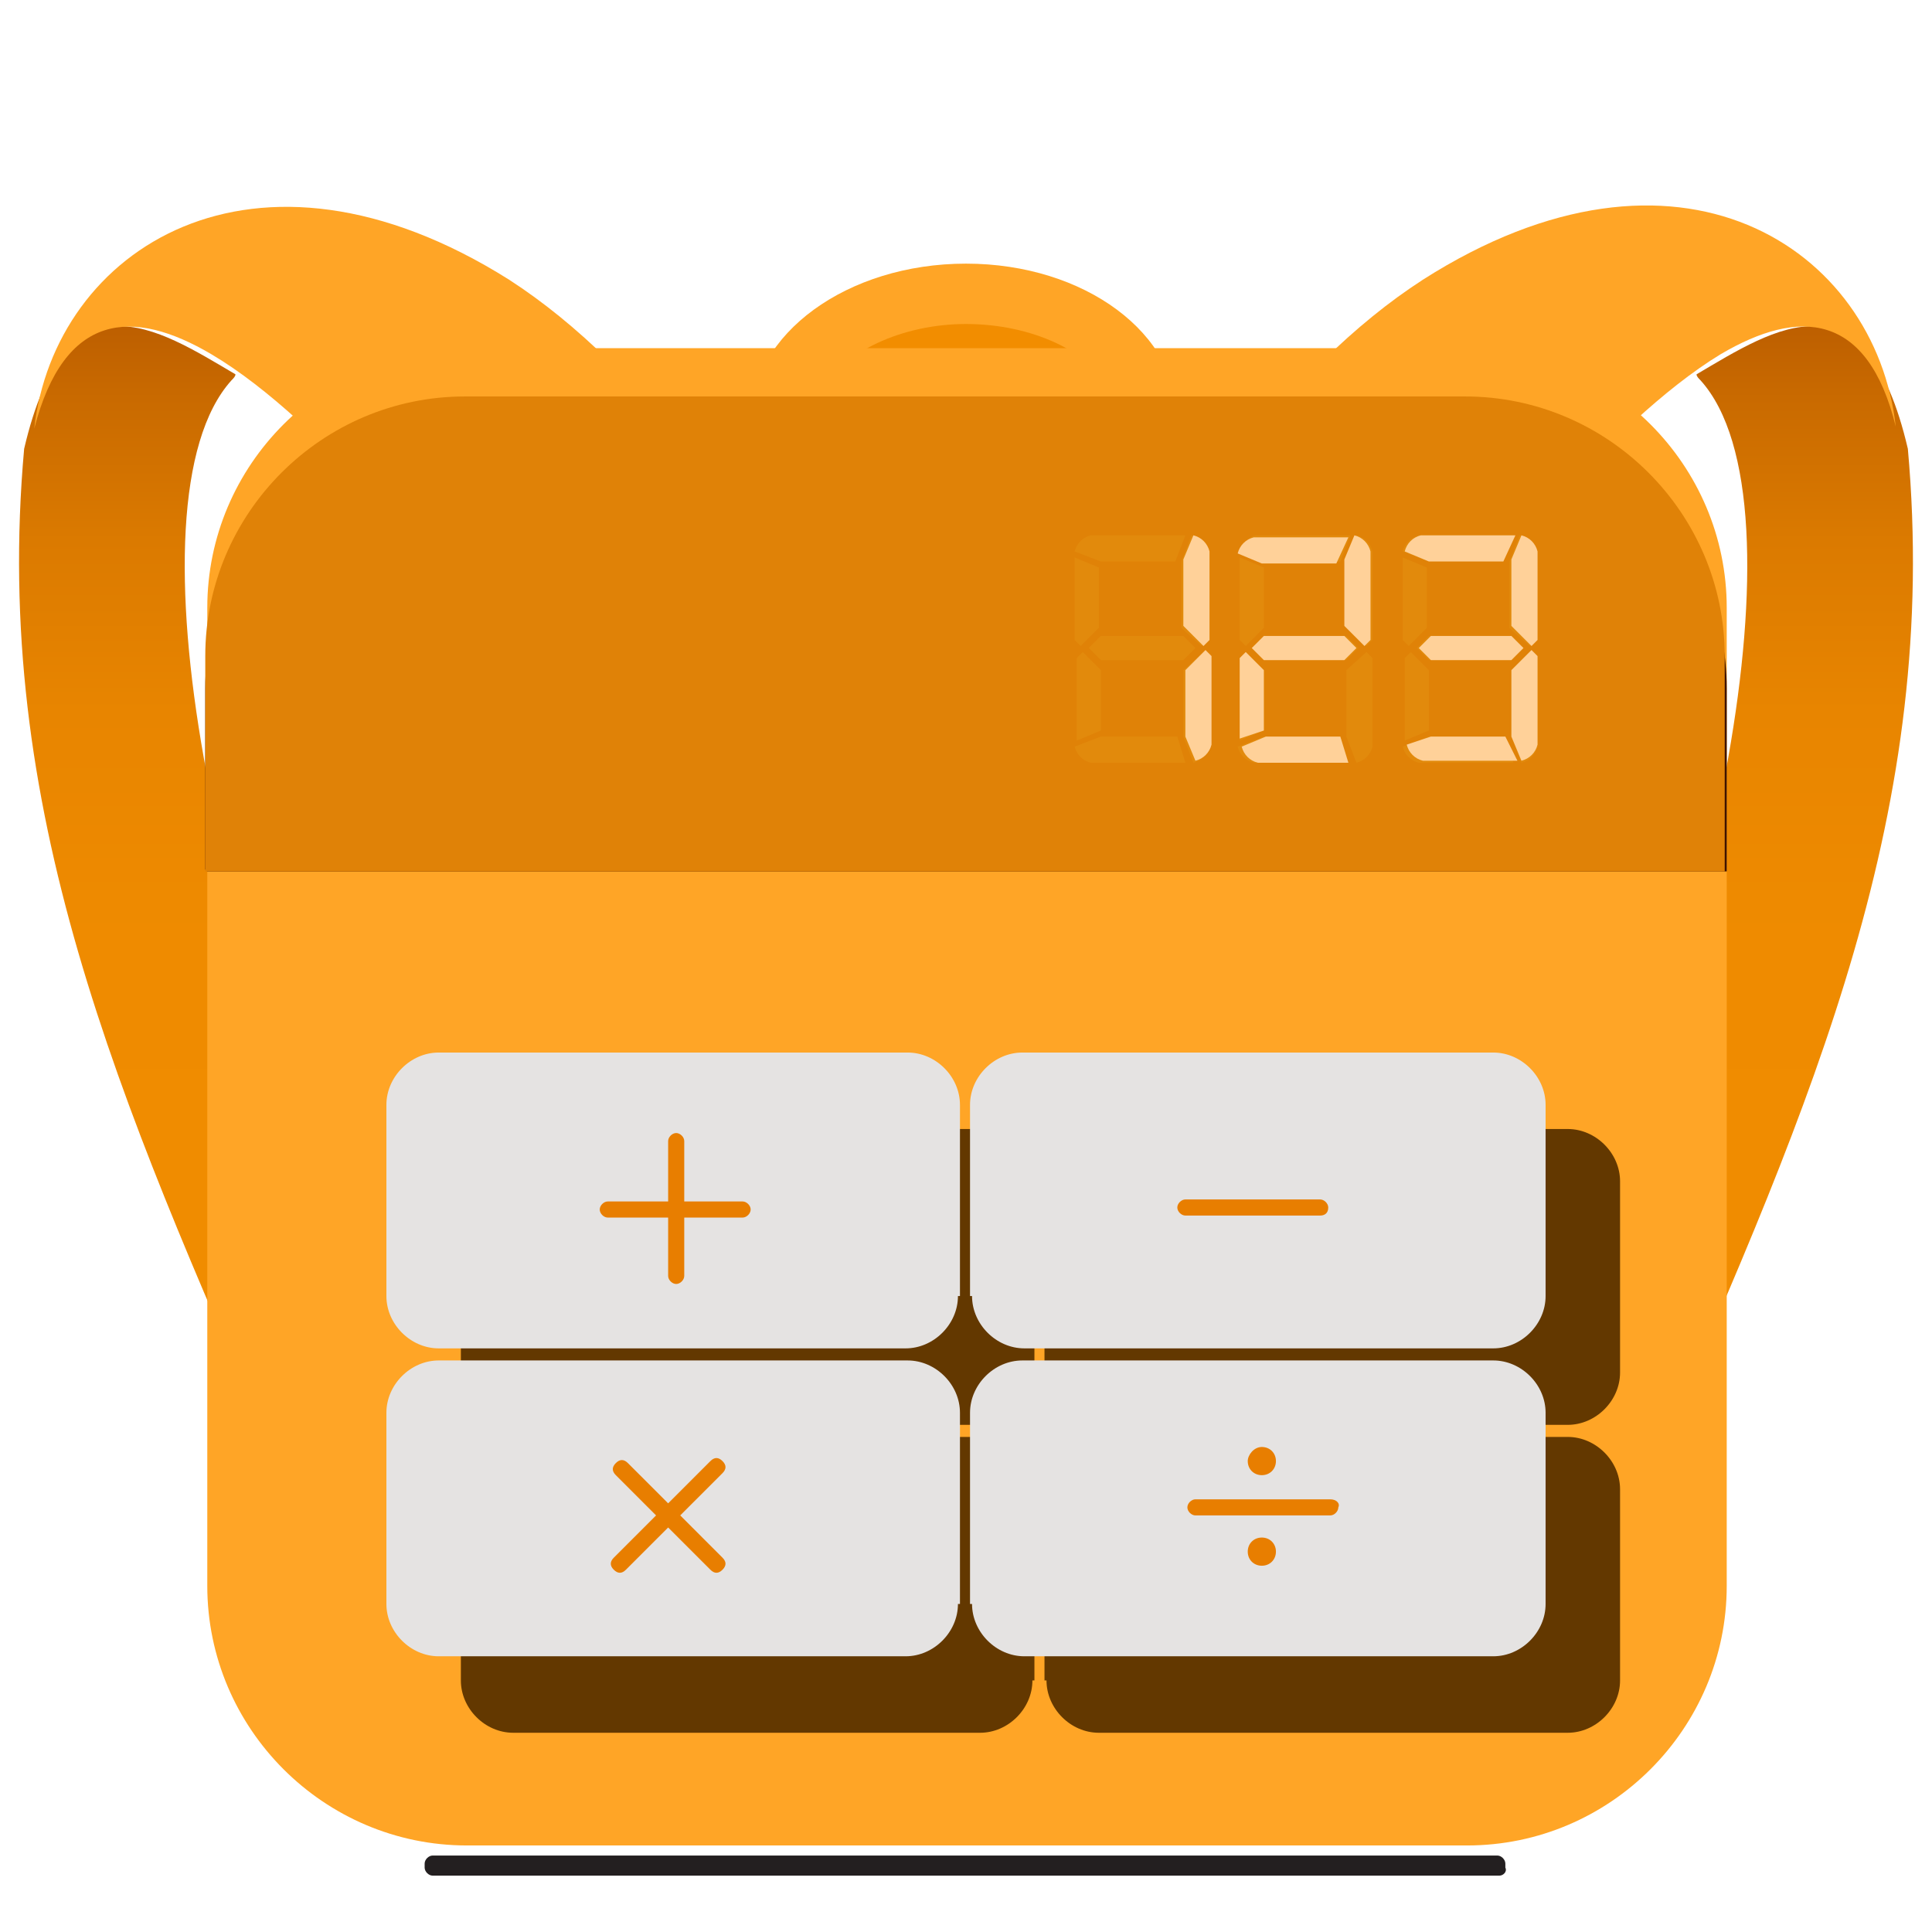
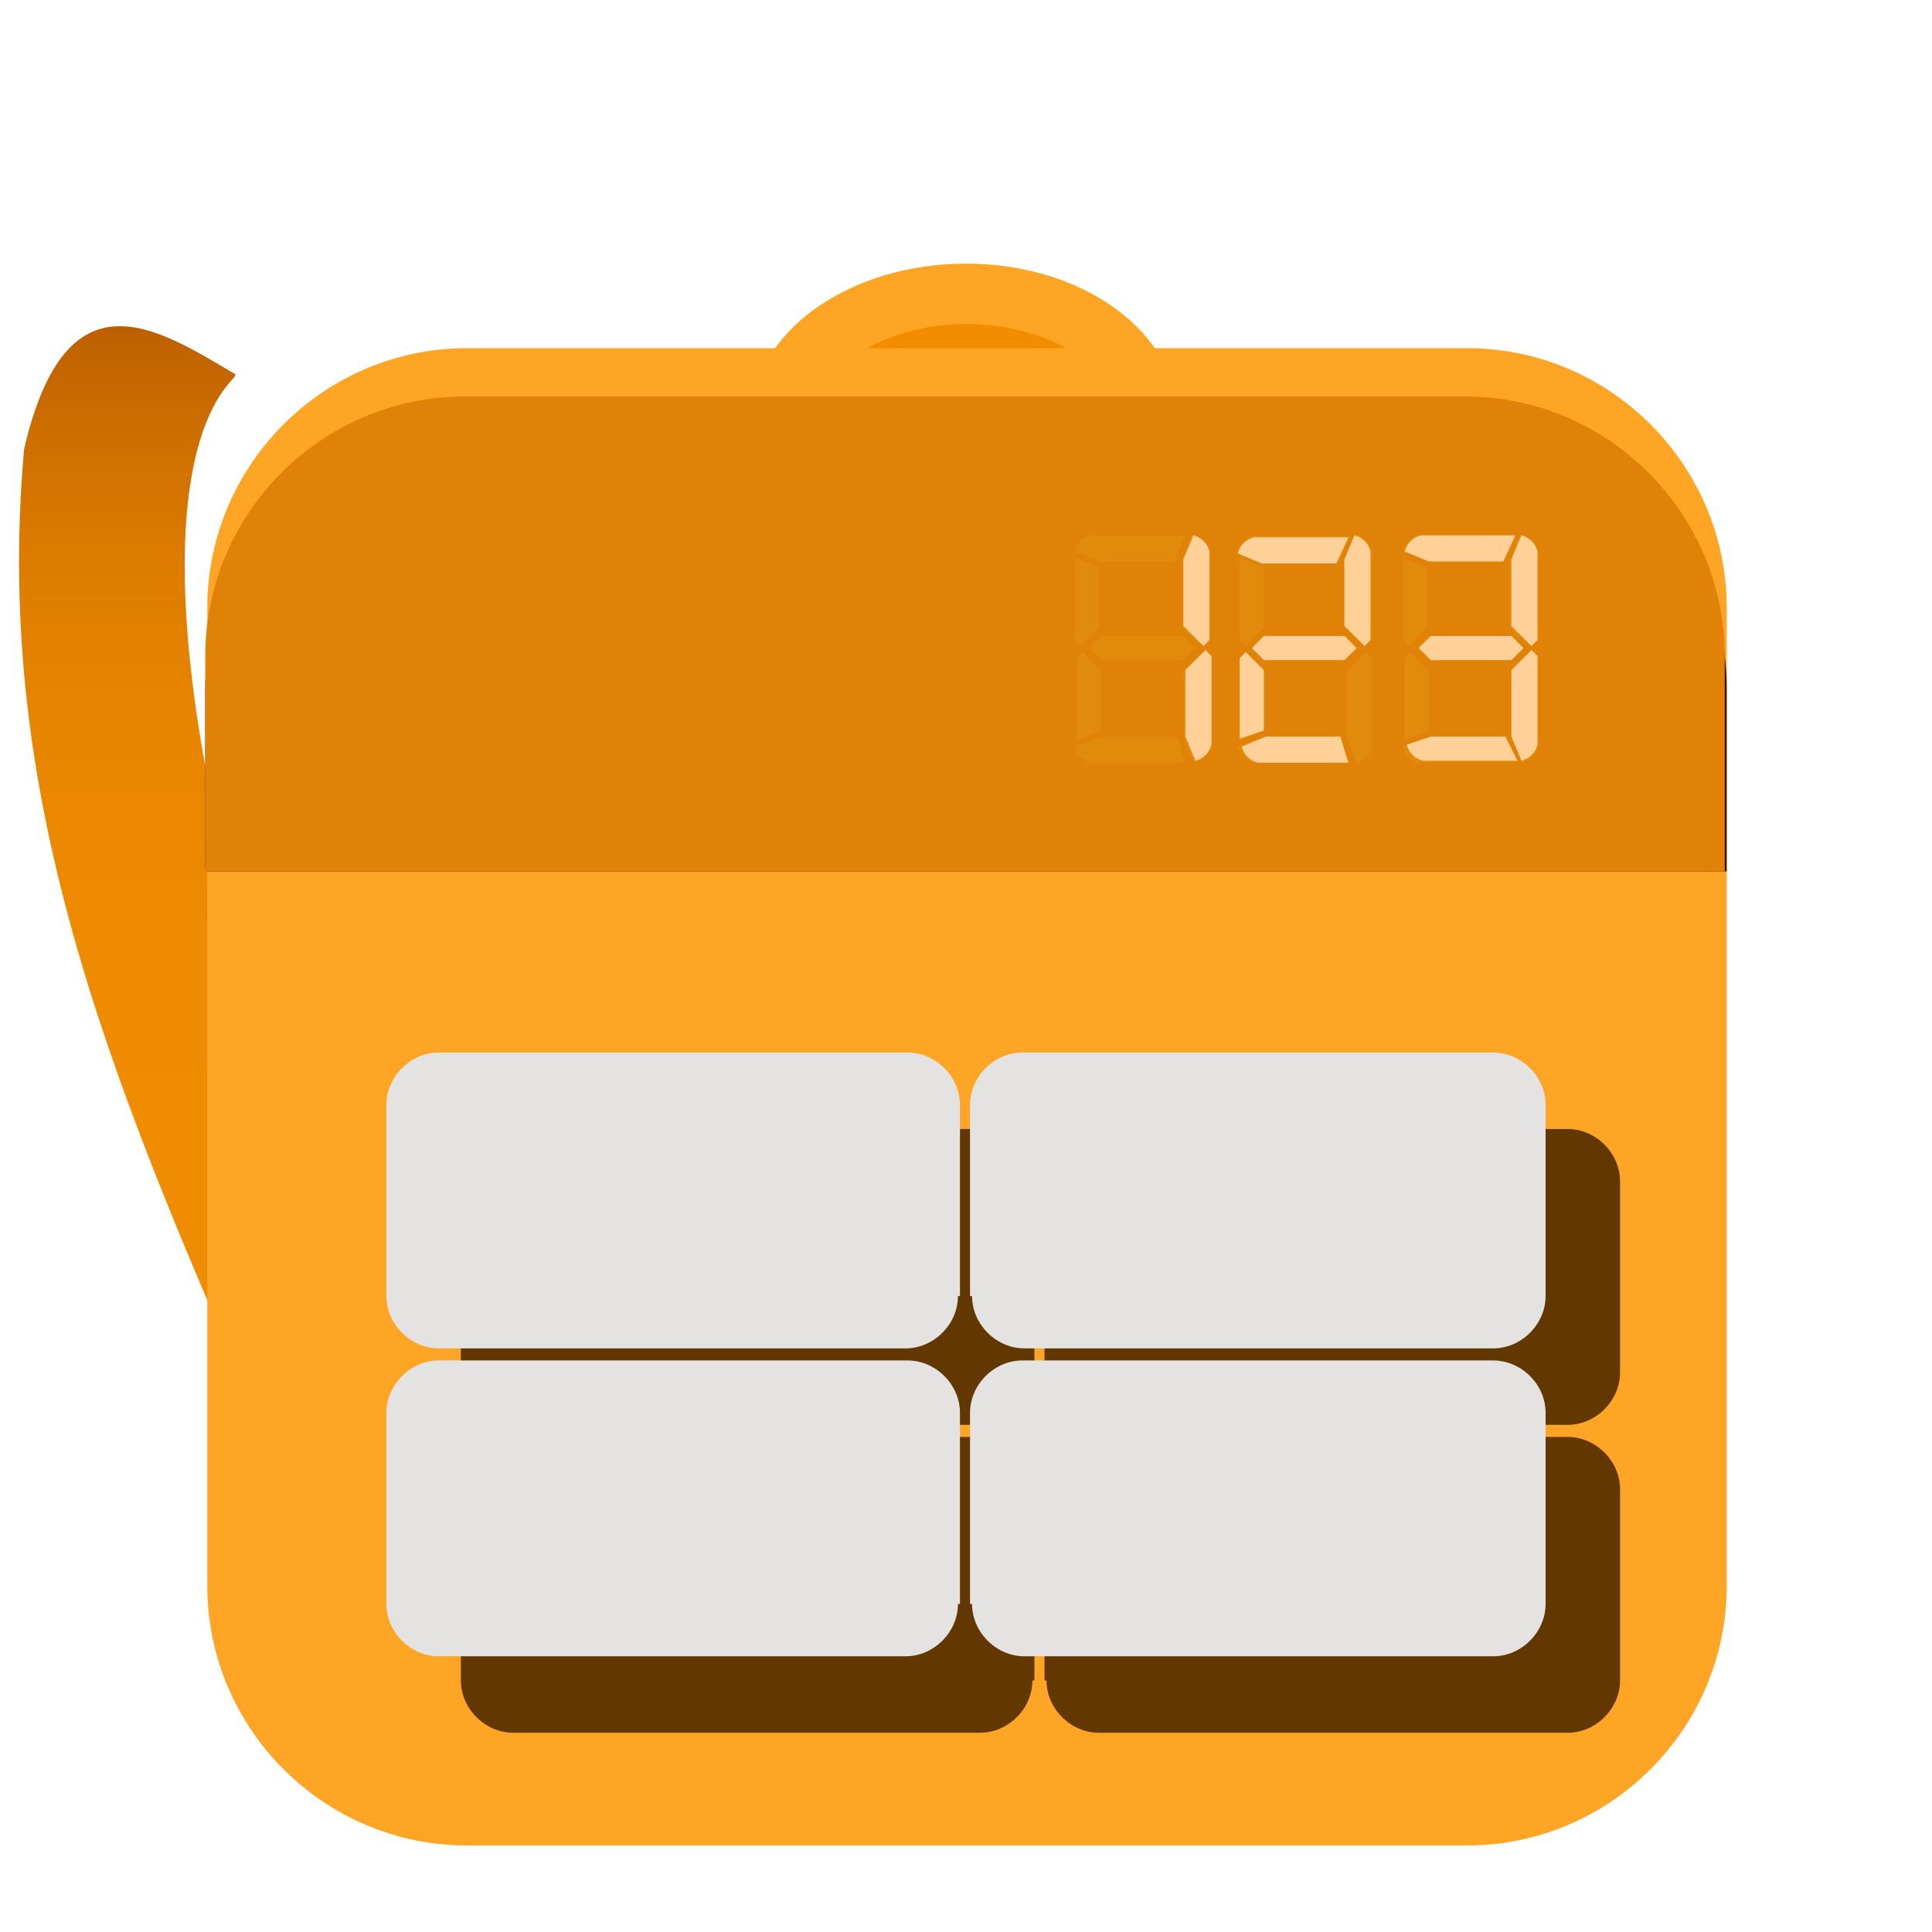
<svg xmlns="http://www.w3.org/2000/svg" xmlns:xlink="http://www.w3.org/1999/xlink" viewBox="0 0 96 96">
  <style>.Graphic_x0020_Style{fill:url(#SVGID_1_)}</style>
  <filter id="fc-selfShadow" width="300%" height="300%" x="-70%" y="-70%">
    <feGaussianBlur in="SourceGraphic" result="blur" stdDeviation="6" />
    <feComponentTransfer in="blur" result="shadow1">
      <feFuncA slope=".25" type="linear" />
    </feComponentTransfer>
  </filter>
  <filter id="fc-longShadow" width="300%" height="300%" x="-70%" y="-70%">
    <feGaussianBlur in="SourceGraphic" result="blur" stdDeviation=".4" />
    <feOffset dx=".5" dy=".5" in="blur" result="offsetblur1" />
    <feOffset dx="1.2" dy="1.2" in="blur" result="offsetblur2" />
    <feOffset dx="2" dy="2" in="blur" result="offsetblur3" />
    <feComponentTransfer in="offsetblur1" result="shadow1">
      <feFuncA slope=".3" type="linear" />
    </feComponentTransfer>
    <feComponentTransfer in="offsetblur2" result="shadow2">
      <feFuncA slope=".1" type="linear" />
    </feComponentTransfer>
    <feComponentTransfer in="offsetblur3" result="shadow3">
      <feFuncA slope=".03" type="linear" />
    </feComponentTransfer>
    <feMerge>
      <feMergeNode in="shadow1" />
      <feMergeNode in="shadow2" />
      <feMergeNode in="shadow3" />
    </feMerge>
  </filter>
  <filter id="fc-castShadow" width="300%" height="300%" x="-70%" y="-70%">
    <feGaussianBlur in="SourceGraphic" result="blur" stdDeviation="6,.2" />
    <feComponentTransfer in="blur" result="shadow1">
      <feFuncA slope=".55" type="linear" />
    </feComponentTransfer>
  </filter>
  <filter id="fc-bevelBoxRMed" width="200%" height="200%">
    <feGaussianBlur in="SourceAlpha" result="blur" />
    <feOffset />
    <feComposite in2="SourceAlpha" k2="-1" k3="1" operator="arithmetic" result="hlDiff" />
    <feFlood flood-color="#fff" flood-opacity="0" />
    <feComposite in2="hlDiff" operator="in" />
    <feComposite in2="SourceGraphic" result="withGlow" />
    <feOffset dx="-.5" dy="-1" in="blur" />
    <feComposite in2="SourceAlpha" k2="-1" k3="1" operator="arithmetic" result="shadowDiff" />
    <feFlood flood-color="#000" flood-opacity=".25" />
    <feComposite in2="shadowDiff" operator="in" />
    <feComposite in2="withGlow" />
  </filter>
  <filter id="fc-bevelBoxMin" width="200%" height="200%">
    <feGaussianBlur in="SourceAlpha" result="blur" />
    <feOffset dy=".3" />
    <feComposite in2="SourceAlpha" k2="-1" k3="1" operator="arithmetic" result="hlDiff" />
    <feFlood flood-color="#fff" flood-opacity="1" />
    <feComposite in2="hlDiff" operator="in" />
    <feComposite in2="SourceGraphic" result="withGlow" />
    <feOffset dy="-.4" in="blur" />
    <feComposite in2="SourceAlpha" k2="-1" k3="1" operator="arithmetic" result="shadowDiff" />
    <feFlood flood-color="#000" flood-opacity=".25" />
    <feComposite in2="shadowDiff" operator="in" />
    <feComposite in2="withGlow" />
  </filter>
  <filter id="fc-bevelBoxLMed" width="200%" height="200%">
    <feGaussianBlur in="SourceAlpha" result="blur" />
    <feOffset />
    <feComposite in2="SourceAlpha" k2="-1" k3="1" operator="arithmetic" result="hlDiff" />
    <feFlood flood-color="#fff" flood-opacity="0" />
    <feComposite in2="hlDiff" operator="in" />
    <feComposite in2="SourceGraphic" result="withGlow" />
    <feOffset dx=".5" dy="-1" in="blur" />
    <feComposite in2="SourceAlpha" k2="-1" k3="1" operator="arithmetic" result="shadowDiff" />
    <feFlood flood-color="#000" flood-opacity=".25" />
    <feComposite in2="shadowDiff" operator="in" />
    <feComposite in2="withGlow" />
  </filter>
  <filter id="fc-bevelBox" width="200%" height="200%">
    <feGaussianBlur in="SourceAlpha" result="blur" />
    <feOffset />
    <feComposite in2="SourceAlpha" k2="-1" k3="1" operator="arithmetic" result="hlDiff" />
    <feFlood flood-color="#fff" flood-opacity="0" />
    <feComposite in2="hlDiff" operator="in" />
    <feComposite in2="SourceGraphic" result="withGlow" />
    <feOffset dy="-1" in="blur" />
    <feComposite in2="SourceAlpha" k2="-1" k3="1" operator="arithmetic" result="shadowDiff" />
    <feFlood flood-color="#000" flood-opacity=".25" />
    <feComposite in2="shadowDiff" operator="in" />
    <feComposite in2="withGlow" />
  </filter>
  <linearGradient id="SVGID_1_" x2="0" y2="-1" gradientUnits="userSpaceOnUse">
    <stop offset="0" stop-color="#F18D00" />
    <stop offset=".459" stop-color="#EF8B00" />
    <stop offset=".66" stop-color="#E88500" />
    <stop offset=".811" stop-color="#DB7A00" />
    <stop offset=".937" stop-color="#C96A00" />
    <stop offset="1" stop-color="#BD5F00" />
  </linearGradient>
-   <path id="Cast-shadow" fill="#231f20" fill-rule="evenodd" d="M74.5 93.2h-53c-.2 0-.4-.2-.4-.4v-.2c0-.2.2-.4.4-.4h52.9c.2 0 .4.2.4.4v.2c.1.2-.1.4-.3.4z" clip-rule="evenodd" filter="url(#fc-castShadow)" />
  <g id="Handler">
    <path fill="#ffa526" fill-rule="evenodd" d="M48 13.1c-5.9 0-10.7 3.5-10.7 7.8 0 1 .3 1.5.7 1.5h19.8c.5 0 .7-.5.7-1.5.1-4.3-4.6-7.8-10.5-7.8z" clip-rule="evenodd" />
    <path fill="#f28d00" fill-rule="evenodd" d="M40.8 19.4c1.1-1.9 4-3.3 7.2-3.3 3.3 0 6.2 1.4 7.2 3.3H40.8z" clip-rule="evenodd" />
    <linearGradient id="Back_2_" x1="86.331" x2="86.331" y1="72.454" y2="16.233" gradientUnits="userSpaceOnUse">
      <stop offset="0" stop-color="#F18D00" />
      <stop offset=".459" stop-color="#EF8B00" />
      <stop offset=".66" stop-color="#E88500" />
      <stop offset=".811" stop-color="#DB7A00" />
      <stop offset=".937" stop-color="#C96A00" />
      <stop offset="1" stop-color="#BD5F00" />
    </linearGradient>
-     <path id="Back" fill="url(#Back_2_)" d="M84.5 18.9c-.1-.1-.2-.2-.2-.3 3.9-2.3 8.4-5.3 10.5 3.7 1.6 17.8-4.6 32.2-12.5 50.1-.5-3.8-3.2-7.1-4.5-10.6C84.9 48.5 90 25 84.5 18.9z" />
-     <path id="Front" fill="#ffa526" d="M86 18.6C80.4 22 73.9 30.4 70.7 34.2c-2.7-3.5-6-6.7-9.7-9.4 3.7-4.6 6.8-7.7 10.2-9.9 12.7-8.1 22.5-1.6 23.5 7.3-1.4-5.7-4.8-5.9-8.7-3.6z" filter="url(#fc-bevelBoxRMed)" />
    <linearGradient id="Back_3_" x1="9.669" x2="9.669" y1="72.454" y2="16.233" gradientUnits="userSpaceOnUse">
      <stop offset="0" stop-color="#F18D00" />
      <stop offset=".459" stop-color="#EF8B00" />
      <stop offset=".66" stop-color="#E88500" />
      <stop offset=".811" stop-color="#DB7A00" />
      <stop offset=".937" stop-color="#C96A00" />
      <stop offset="1" stop-color="#BD5F00" />
    </linearGradient>
    <path id="Back_1_" fill="url(#Back_3_)" d="M11.5 18.9c.1-.1.2-.2.2-.3-3.9-2.3-8.4-5.3-10.5 3.7-1.6 17.8 4.6 32.2 12.5 50.1.5-3.8 3.2-7.1 4.5-10.6C11.1 48.5 6 25 11.5 18.9z" />
-     <path id="Front_1_" fill="#ffa526" d="M10 18.6c5.6 3.3 12.1 11.7 15.3 15.6 2.7-3.5 6-6.7 9.7-9.4-3.7-4.6-6.8-7.7-10.2-9.9-12.7-8-22.6-1.5-23.6 7.4 1.5-5.8 4.9-6 8.8-3.7z" filter="url(#fc-bevelBoxLMed)" />
  </g>
  <g id="Screen_1_">
    <path id="Screen_2_" fill="#ffa526" d="M85.8 79.8c0 7.1-5.8 12.9-12.9 12.9H23.2c-7.1 0-12.9-5.8-12.9-12.9V31.2c0-7.1 5.8-12.9 12.9-12.9h49.7c7.1 0 12.9 5.8 12.9 12.9v48.6z" filter="url(#fc-bevelBox)" />
    <path id="Self-shadow_3_" fill="#633800" d="M47.6 64.5c0 1.4-1.2 2.6-2.6 2.6H21.8c-1.4 0-2.6-1.2-2.6-2.6V55c0-1.4 1.2-2.6 2.6-2.6h23.3c1.4 0 2.6 1.2 2.6 2.6v9.5zm.7 0c0 1.4 1.2 2.6 2.6 2.6h23.3c1.4 0 2.6-1.2 2.6-2.6V55c0-1.4-1.2-2.6-2.6-2.6H50.8c-1.4 0-2.6 1.2-2.6 2.6v9.5zm0 15.3c0 1.4 1.2 2.6 2.6 2.6h23.3c1.4 0 2.6-1.2 2.6-2.6v-9.5c0-1.4-1.2-2.6-2.6-2.6H50.8c-1.4 0-2.6 1.2-2.6 2.6v9.5zm-.7 0c0 1.4-1.2 2.6-2.6 2.6H21.8c-1.4 0-2.6-1.2-2.6-2.6v-9.5c0-1.4 1.2-2.6 2.6-2.6h23.3c1.4 0 2.6 1.2 2.6 2.6v9.5z" filter="url(#fc-longShadow)" />
    <path id="buttons_1_" fill="#e5e3e2" d="M47.6 64.5c0 1.4-1.2 2.6-2.6 2.6H21.8c-1.4 0-2.6-1.2-2.6-2.6V55c0-1.4 1.2-2.6 2.6-2.6h23.3c1.4 0 2.6 1.2 2.6 2.6v9.5zm.7 0c0 1.4 1.2 2.6 2.6 2.6h23.3c1.4 0 2.6-1.2 2.6-2.6V55c0-1.4-1.2-2.6-2.6-2.6H50.8c-1.4 0-2.6 1.2-2.6 2.6v9.5zm0 15.3c0 1.4 1.2 2.6 2.6 2.6h23.3c1.4 0 2.6-1.2 2.6-2.6v-9.5c0-1.4-1.2-2.6-2.6-2.6H50.8c-1.4 0-2.6 1.2-2.6 2.6v9.5zm-.7 0c0 1.4-1.2 2.6-2.6 2.6H21.8c-1.4 0-2.6-1.2-2.6-2.6v-9.5c0-1.4 1.2-2.6 2.6-2.6h23.3c1.4 0 2.6 1.2 2.6 2.6v9.5z" filter="url(#fc-bevelBoxMin)" />
    <g id="Self-shadow_1_">
      <defs>
        <path id="SVGID_2_" d="M72.8 21.3H23.1c-7.1 0-12.9 5.8-12.9 12.9v9l49.5 49.5h13.2c7.1 0 12.9-5.8 12.9-12.9V34.2c0-7.1-5.8-12.9-13-12.9z" />
      </defs>
      <clipPath id="SVGID_3_">
        <use xlink:href="#SVGID_2_" overflow="visible" />
      </clipPath>
      <path id="Self-shadow" fill="#3d1300" fill-rule="evenodd" d="M10.2 32.6c0-7.1 5.8-12.9 12.9-12.9h59.7c7.1 0 12.9 5.8 12.9 12.9v10.7H10.2V32.6z" clip-path="url(#SVGID_3_)" clip-rule="evenodd" filter="url(#fc-selfShadow)" />
    </g>
    <path id="Display" fill="#e08207" fill-rule="evenodd" d="M10.2 32.6c0-7.1 5.8-12.9 12.9-12.9h49.7c7.1 0 12.9 5.8 12.9 12.9v10.7H10.2V32.6z" clip-rule="evenodd" />
-     <path fill="#e87e00" d="M62 72.6c0 .4.3.7.7.7s.7-.3.7-.7-.3-.7-.7-.7-.7.4-.7.7zm.7 3.8c-.4 0-.7.3-.7.7s.3.7.7.7.7-.3.7-.7-.3-.7-.7-.7zm-28.9-1.1 2.1-2.1c.2-.2.2-.4 0-.6-.2-.2-.4-.2-.6 0l-2.1 2.1-2-2c-.2-.2-.4-.2-.6 0-.2.2-.2.4 0 .6l2 2-2.1 2.1c-.2.2-.2.4 0 .6.2.2.4.2.6 0l2.1-2.1 2.1 2.1c.2.2.4.2.6 0 .2-.2.2-.4 0-.6l-2.1-2.1zm3.1-15.6H34v-3c0-.2-.2-.4-.4-.4s-.4.2-.4.4v3h-3c-.2 0-.4.2-.4.4s.2.4.4.4h3v2.9c0 .2.2.4.4.4s.4-.2.4-.4v-2.9h2.9c.2 0 .4-.2.4-.4s-.2-.4-.4-.4zM66 60c0-.2-.2-.4-.4-.4h-6.7c-.2 0-.4.2-.4.4s.2.4.4.4h6.7c.2 0 .4-.1.4-.4zm.1 14.5h-6.7c-.2 0-.4.2-.4.4s.2.4.4.4h6.7c.2 0 .4-.2.4-.4.1-.2-.1-.4-.4-.4z" />
    <path fill="#e28a0c" d="m54.7 31.6-.6.6.6.6h4.1l.6-.6-.6-.6h-4.1zm4.1 1.7v3.3l.5 1.3c.4-.1.7-.4.8-.8v-4.4l-.3-.3-1 .9zm-.3 3.3h-3.8l-1.3.5c.1.4.4.7.8.8h4.7l-.4-1.3zm-3.8-.3v-3l-.9-.9-.3.3v4.1l1.2-.5zm4.2-9.7h-4.7c-.4.1-.7.4-.8.8l1.3.5h3.7l.5-1.3zm-5.5 1.1v4.1l.3.3.9-.9v-3l-1.2-.5zm6.3 4.4.3-.3v-4.4c-.1-.4-.4-.7-.8-.8l-.5 1.3v3.3l1 .9zm3.1-.5-.6.6.6.6h4.1l.6-.6-.6-.6h-4.1zm4.1 1.7v3.3l.5 1.3c.4-.1.7-.4.8-.8v-4.4l-.3-.3-1 .9zm-.3 3.3h-3.8l-1.3.5c.1.4.4.7.8.8H67l-.4-1.3zm-3.8-.3v-3l-.9-.9-.3.3v4.1l1.2-.5zm4.3-9.7h-4.7c-.4.1-.7.4-.8.8l1.3.5h3.7l.5-1.3zm-5.5 1.1v4.1l.3.3.9-.9v-3l-1.2-.5zm6.3 4.4.3-.3v-4.4c-.1-.4-.4-.7-.8-.8l-.5 1.3v3.3l1 .9zm3.1-.5-.6.6.6.6h4.1l.6-.6-.6-.6H71zm4.1 1.7v3.3l.5 1.3c.4-.1.7-.4.8-.8v-4.4l-.4-.3-.9.9zm-.3 3.3H71l-1.3.5c.1.4.4.7.8.8h4.7l-.4-1.3zm-3.8-.3v-3l-.9-.9-.3.3v4.1l1.2-.5zm4.2-9.7h-4.7c-.4.1-.7.4-.8.8l1.3.5h3.7l.5-1.3zm-5.5 1.1v4.1l.3.3.9-.9v-3l-1.2-.5zm6.3 4.4.3-.3v-4.4c-.1-.4-.4-.7-.8-.8l-.5 1.3v3.3l1 .9z" />
    <path fill="#ffd199" d="M58.9 33.3v3.3l.5 1.2c.4-.1.7-.4.8-.8v-4.4l-.3-.3-1 1zm.9-1.2.3-.3v-4.4c-.1-.4-.4-.7-.8-.8l-.5 1.2v3.3l1 1zm3-.5-.6.6.6.6h4l.6-.6-.6-.6h-4zm3.8 5h-3.7l-1.2.5c.1.4.4.7.8.8H67l-.4-1.3zm-3.8-.3v-3l-.9-.9-.3.3v4l1.2-.4zm4.2-9.6h-4.7c-.4.1-.7.4-.8.8l1.2.5h3.7l.6-1.3zm.8 5.4.3-.3v-4.4c-.1-.4-.4-.7-.8-.8l-.5 1.2v3.3l1 1zm3.3-.5-.6.6.6.6h4l.6-.6-.6-.6h-4zm4 1.7v3.3l.5 1.2c.4-.1.7-.4.8-.8v-4.4l-.3-.3-1 1zm-.3 3.3h-3.7l-1.2.4c.1.4.4.7.8.8h4.7l-.6-1.2zm.5-10h-4.7c-.4.1-.7.4-.8.8l1.2.5h3.7l.6-1.3zm.8 5.5.3-.3v-4.4c-.1-.4-.4-.7-.8-.8l-.5 1.2v3.3l1 1z" />
  </g>
</svg>